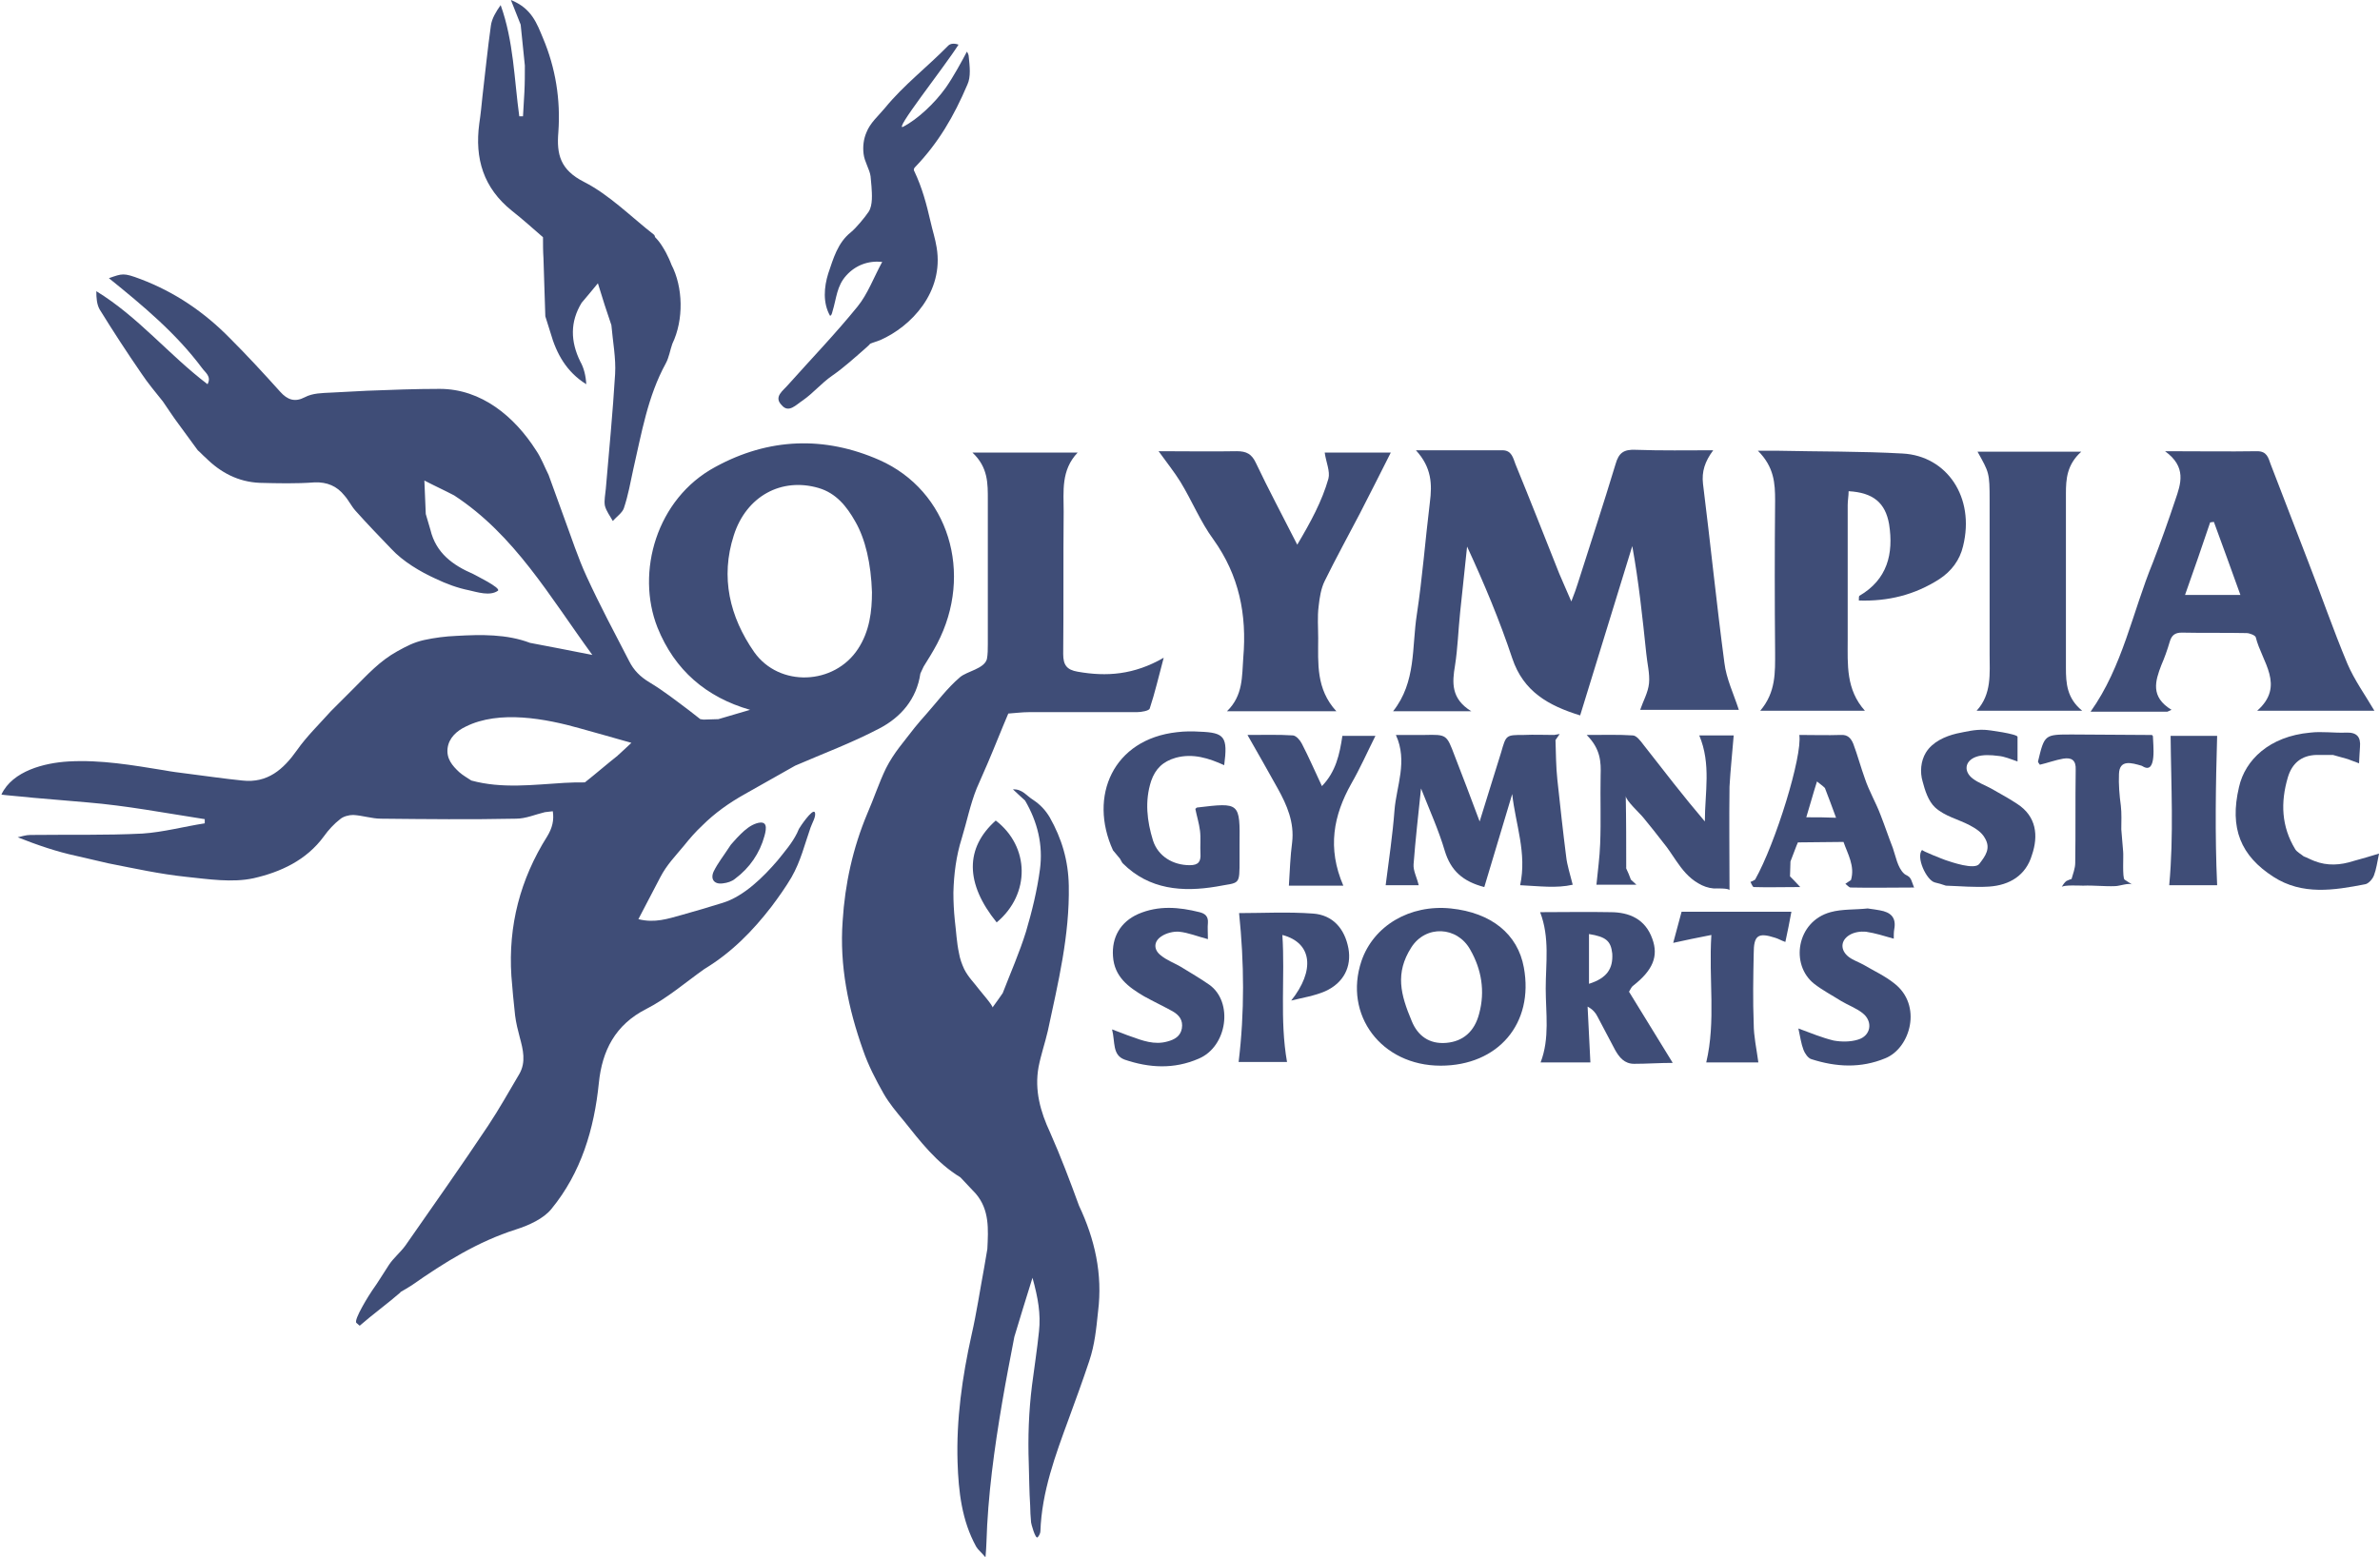
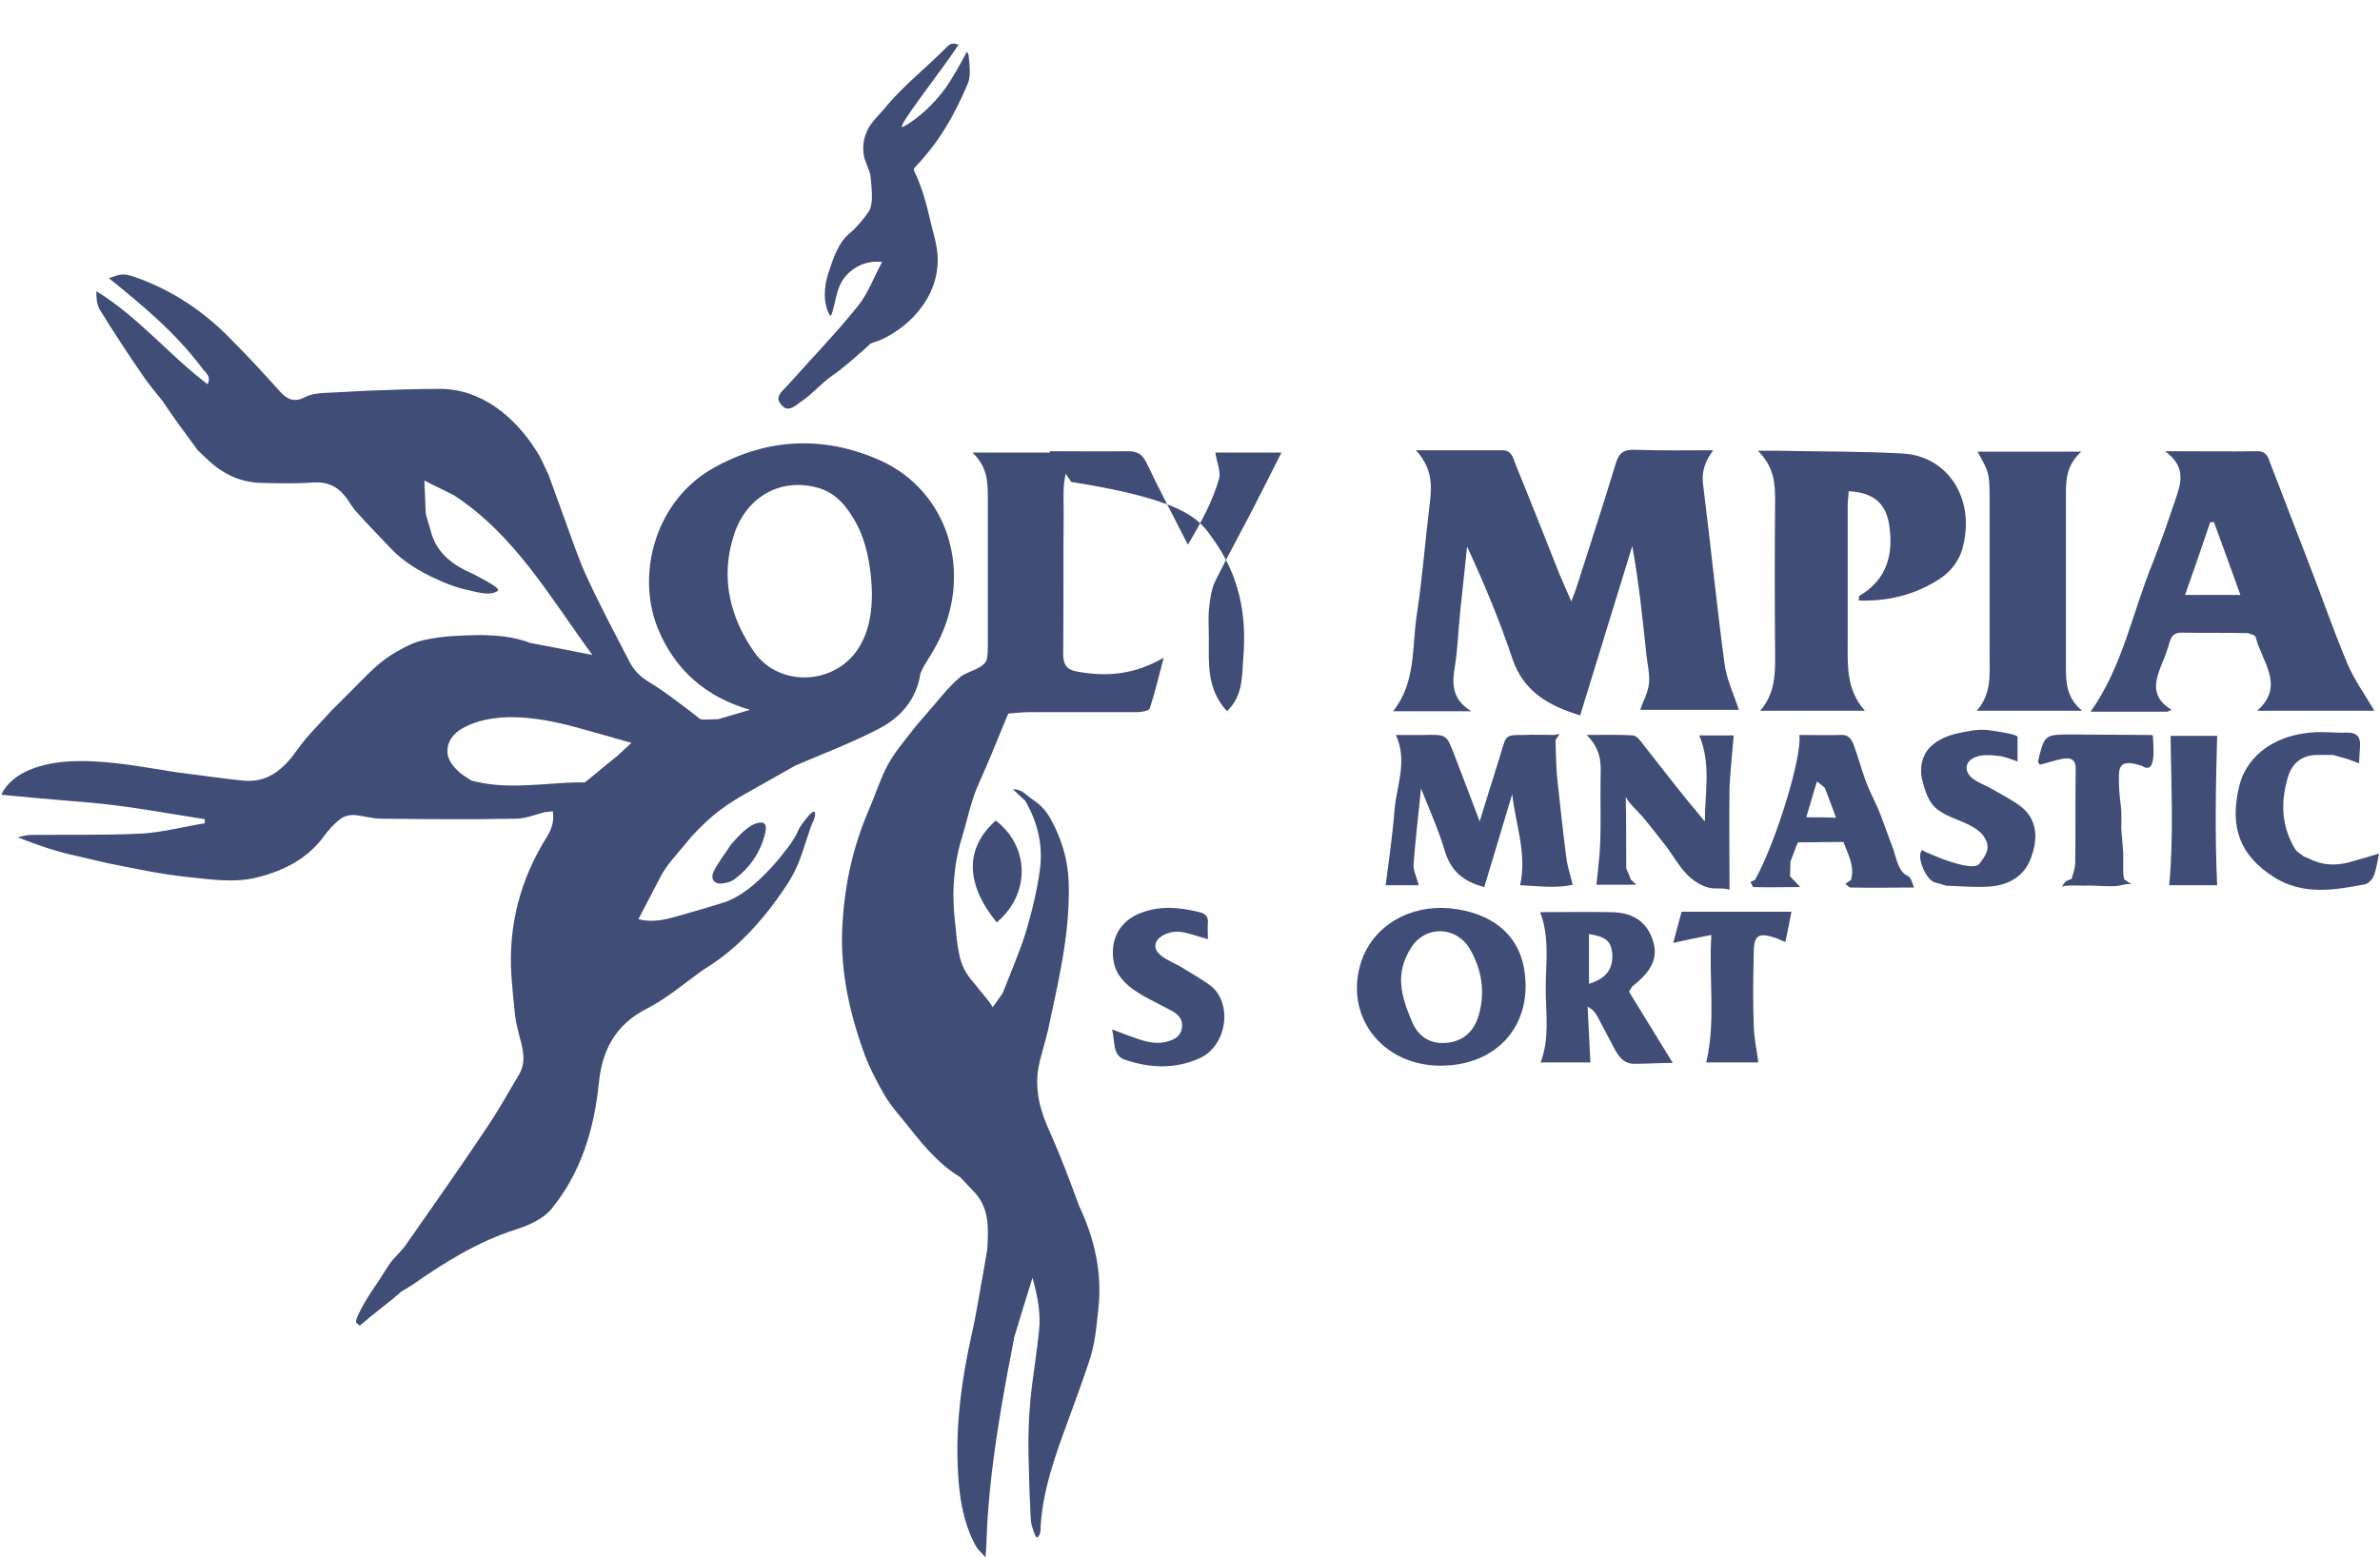
<svg xmlns="http://www.w3.org/2000/svg" version="1.1" id="Calque_1" x="0px" y="0px" viewBox="0 0 511.5 334.7" style="enable-background:new 0 0 511.5 334.7;" xml:space="preserve" fill="#3F4D77">
  <g>
    <path d="M304.5,132.1c-1.1,7-0.1,14.5-5.1,20.8c5.5,0,10.6,0,16.8,0c-4.4-2.7-4.1-6.2-3.5-9.8c0.6-3.8,0.7-7.6,1.1-11.4   c0.5-4.7,1-9.4,1.5-14.2c3.7,8,7,15.9,9.7,24c2.4,7.2,7.8,10.2,14.6,12.3c3.8-12.3,7.5-24.4,11.2-36.4c1.4,7.7,2.2,15.4,3,23   c0.2,2.2,0.8,4.4,0.6,6.5c-0.2,2-1.3,3.9-1.9,5.7c7.2,0,14.4,0,21.2,0c-1.1-3.4-2.7-6.7-3.1-10.1c-1.7-12.8-3-25.7-4.6-38.5   c-0.3-2.6,0.4-4.8,2.2-7.2c-5.6,0-11.1,0.1-16.7-0.1c-2.5-0.1-3.6,0.6-4.3,3.1c-2.6,8.6-5.4,17.1-8.1,25.6c-0.3,1-0.7,2.1-1.4,3.9   c-1.1-2.6-1.9-4.3-2.6-6c-3.1-7.8-6.2-15.7-9.4-23.5c-0.5-1.3-0.8-3-2.8-3c-5.9,0-11.8,0-18.6,0c3.4,3.7,3.5,7.3,3,11.2   C306.3,116.2,305.7,124.2,304.5,132.1z" />
    <path d="M464.5,143c0.7-1.6,1.3-3.3,1.8-5c0.4-1.4,1.1-2,2.6-2c4.6,0.1,9.3,0,13.9,0.1c0.7,0,1.9,0.5,2,0.9   c1.3,5.3,6.4,10.4,0.3,15.8c8.7,0,17,0,25.2,0c-2-3.4-4.3-6.6-5.8-10.1c-3.1-7.4-5.7-15-8.6-22.4c-2.6-6.8-5.3-13.7-7.9-20.5   c-0.5-1.4-0.8-2.8-2.9-2.8c-6.2,0.1-12.4,0-19.8,0c4.7,3.4,3.4,7,2.2,10.5c-1.5,4.5-3.1,9-4.8,13.4c-4.4,10.7-6.5,22.4-13.4,32.1   c5.6,0,11,0,16.5,0c0.3-0.1,0.6-0.3,0.9-0.4C462.1,149.8,463.2,146.4,464.5,143z M475,112.3c0.3,0,0.5-0.1,0.8-0.1   c1.9,5.1,3.7,10.2,5.7,15.7c-4.1,0-7.9,0-11.9,0C471.5,122.5,473.3,117.4,475,112.3z" />
    <path d="M381.5,107.6c-0.1,10.9-0.1,21.8,0,32.6c0,4.3,0.2,8.6-3.2,12.6c7.7,0,14.8,0,22.5,0c-4.1-4.6-3.7-9.9-3.7-15.2   c0-9.7,0-19.3,0-29c0-1,0.2-2,0.2-3c5.3,0.3,7.9,2.5,8.7,7.1c1,6.4-0.4,11.9-6.4,15.4c-0.1,0.1-0.1,0.5-0.1,1   c6.3,0.2,12-1.2,17.3-4.6c2.6-1.7,4.4-4.1,5.1-7.1c2.6-10.5-3.5-19.4-13-19.9c-8.9-0.5-17.9-0.4-26.9-0.6c-1.2,0-2.3,0-4.2,0   C381.3,100.4,381.5,103.9,381.5,107.6z" />
    <path d="M225.7,243.5c-2.1-4.5-3.4-9.1-2.5-14.1c0.5-2.6,1.4-5.2,2-7.8c2.2-10.3,4.7-20.5,4.5-31.2c-0.1-5.4-1.5-10.1-4.1-14.7   c-0.9-1.5-2-2.7-3.5-3.7c-1.6-1-2.4-2.4-4.4-2.3c1.2,1.1,1.9,1.8,2.6,2.4c2.7,4.6,3.9,9.6,3.2,14.8c-0.6,4.5-1.7,9-3,13.4   c-1.4,4.5-3.3,8.8-5,13.2c-0.6,0.9-1.2,1.7-2.2,3.1c0.2-0.3-2.5-3.4-2.8-3.8c-1.2-1.6-2.4-2.7-3.3-4.5c-0.5-1.1-0.9-2.2-1.1-3.4   c-0.5-2.3-0.6-4.7-0.9-7.1c-0.2-2-0.3-3.9-0.3-5.9c0.1-4,0.6-7.9,1.8-11.7c1.1-3.6,1.8-7.2,3.2-10.7c0.8-1.8,1.6-3.7,2.4-5.5   c1.5-3.5,2.9-7.1,4.4-10.6c1.5-0.1,3-0.3,4.4-0.3c7.7,0,15.5,0,23.2,0c1,0,2.7-0.3,2.8-0.8c1.1-3.3,1.9-6.8,3-10.9   c-6.4,3.7-12.3,4.1-18.5,3c-2.3-0.4-3.1-1.4-3.1-3.8c0.1-10.2,0-20.4,0.1-30.6c0-4.4-0.6-8.9,3-12.7c-7.7,0-14.8,0-22.6,0   c3.4,3.2,3.3,6.7,3.3,10.2c0,10.3,0,20.7,0,31c0,1,0,2.2-0.2,3.2c-0.6,2.1-4.3,2.6-5.8,3.9c-2.8,2.4-4.9,5.3-7.3,8   c-0.8,0.9-1.6,1.8-2.4,2.8c-2.2,2.9-4.5,5.4-6.2,8.8c-1.5,3.1-2.6,6.5-4,9.7c-3.1,7.4-4.8,15.1-5.3,23.1   c-0.7,9.6,1.2,18.8,4.4,27.8c1.1,3.2,2.7,6.3,4.4,9.3c1.2,2.1,2.8,4,4.3,5.8c3.6,4.5,7.1,9.1,12.2,12.2c1.1,1.2,2.2,2.3,3.3,3.5   c3,3.5,2.7,7.7,2.5,11.9c-0.2,1.4-0.5,2.7-0.7,4.1c-0.9,4.8-1.6,9.6-2.7,14.4c-2,9-3.3,18.2-3,27.4c0.2,6.2,0.9,12.5,4,18.1   c0.4,0.7,1.1,1.2,2,2.3c0.1-1.5,0.2-2.3,0.2-3.1c0.3-10.2,1.7-20.3,3.4-30.3c0.8-4.7,1.7-9.3,2.6-14c1.2-4,2.4-7.9,3.9-12.7   c1.2,4.3,1.8,7.8,1.4,11.5c-0.4,3.9-1,7.7-1.5,11.6c-0.7,5.6-0.9,11.2-0.7,16.8c0.1,3,0.1,6,0.3,9c0,1.2,0.1,2.5,0.2,3.7   c0,0.2,0.9,3.6,1.4,3.2c0.3-0.3,0.6-0.9,0.6-1.3c0.3-8.5,3.2-16.3,6.1-24.2c1.5-4.1,3-8.2,4.4-12.4c1.2-3.6,1.5-6.9,1.9-10.7   c1-8-0.7-15.5-4.1-22.7C230,254,228,248.7,225.7,243.5z" />
-     <path d="M260.8,116c5.5,7.7,7.2,16.1,6.4,25.4c-0.3,4,0,8.1-3.5,11.5c8,0,15.4,0,23.5,0c-4.4-4.8-3.9-10.3-3.9-15.7   c0-2.3-0.2-4.6,0.1-6.9c0.2-1.8,0.5-3.8,1.3-5.4c2.4-4.9,5-9.6,7.5-14.4c2.2-4.3,4.4-8.6,6.7-13.2c-5.2,0-9.9,0-14.2,0   c0.3,2.1,1.2,4,0.8,5.6c-1.4,4.9-3.8,9.3-6.7,14.2c-3.2-6.3-6.2-11.9-8.9-17.6c-0.9-1.9-2-2.5-4.1-2.5c-5.4,0.1-10.9,0-16.8,0   c1.8,2.5,3.4,4.5,4.7,6.6C256.2,107.7,258,112.2,260.8,116z" />
+     <path d="M260.8,116c5.5,7.7,7.2,16.1,6.4,25.4c-0.3,4,0,8.1-3.5,11.5c-4.4-4.8-3.9-10.3-3.9-15.7   c0-2.3-0.2-4.6,0.1-6.9c0.2-1.8,0.5-3.8,1.3-5.4c2.4-4.9,5-9.6,7.5-14.4c2.2-4.3,4.4-8.6,6.7-13.2c-5.2,0-9.9,0-14.2,0   c0.3,2.1,1.2,4,0.8,5.6c-1.4,4.9-3.8,9.3-6.7,14.2c-3.2-6.3-6.2-11.9-8.9-17.6c-0.9-1.9-2-2.5-4.1-2.5c-5.4,0.1-10.9,0-16.8,0   c1.8,2.5,3.4,4.5,4.7,6.6C256.2,107.7,258,112.2,260.8,116z" />
    <path d="M447.5,152.8c-3.3-2.7-3.5-5.9-3.5-9.2c0-12.5,0-25,0-37.5c0-3.1,0.2-6.2,3.3-9c-8,0-15.1,0-22.3,0   c2.5,4.5,2.6,4.5,2.6,10.5c0,11,0,22,0,33c0,4.2,0.5,8.6-2.8,12.2C432.4,152.8,439.6,152.8,447.5,152.8z" />
    <path d="M338,190.2c-0.6-2.4-1.2-4.2-1.4-6c-0.7-5.5-1.3-11-1.9-16.6c-0.3-2.8-0.3-5.6-0.4-8.5c0.3-0.4,0.6-0.9,0.9-1.3   c-0.4,0.1-0.8,0.1-1.2,0.2c-2.2,0-4.3-0.1-6.5,0c-3.9,0-3.8,0-4.9,3.8c-1.4,4.6-2.9,9.2-4.6,14.8c-2-5.4-3.7-9.8-5.4-14.2   c-1.7-4.5-1.7-4.5-6.4-4.4c-2,0-4,0-6.2,0c2.6,5.7,0.1,11-0.3,16.2c-0.4,5.3-1.2,10.6-1.9,16.1c2.3,0,4.6,0,7.1,0   c-0.4-1.7-1.2-3.1-1.1-4.5c0.4-5.3,1-10.5,1.6-16.3c1.9,4.8,3.8,9,5.1,13.4c1.3,4.3,3.9,6.6,8.5,7.8c2-6.7,4-13.3,6-20   c0.7,6.5,3.2,12.7,1.7,19.6C330.9,190.5,334.5,191,338,190.2z" />
    <path d="M311.8,195.3c-8.8-0.9-16.6,3.7-19.2,11.3c-3.9,11.6,4.3,22.5,17,22.5c12.4,0,20.1-9.1,17.9-21.1   C326.2,200.8,320.5,196.2,311.8,195.3z M317.9,217.9c-1,3.9-3.5,6-7.1,6.3c-3.6,0.3-6.1-1.5-7.4-4.7c-2.4-5.7-3.6-10.3-0.1-15.8   c3.1-4.9,9.9-4.6,12.7,0.5C318.4,208.4,319.2,213.1,317.9,217.9z" />
    <path d="M351,211.9c4.2-3.3,5.5-6.3,4.1-10.1c-1.5-4.2-4.9-5.7-9-5.7c-5-0.1-10,0-15.1,0c2.1,5.5,1.2,11,1.2,16.4   c0,5.3,0.9,10.7-1.1,15.9c3.9,0,7.5,0,10.7,0c-0.2-4.1-0.4-8.1-0.6-12c1.1,0.6,1.7,1.3,2.1,2.1c1.3,2.4,2.5,4.8,3.8,7.2   c0.9,1.6,2,3,4.1,3c2.7,0,5.5-0.2,8.3-0.2c-3.3-5.4-6.4-10.4-9.4-15.3C350.5,212.5,350.7,212.1,351,211.9z M341.5,211.5   c0-3.8,0-7.2,0-10.7c3.7,0.6,4.7,1.5,5,4.2C346.7,208.3,345.3,210.3,341.5,211.5z" />
-     <path d="M110,45.3c2.3,1.8,4.5,3.8,6.7,5.7c0,1.5,0,3,0.1,4.5c0.1,4.2,0.3,8.4,0.4,12.5c0.4,1.2,0.7,2.3,1.1,3.5   c1.3,4.6,3.5,8.5,7.7,11.1c-0.1-1.8-0.5-3.5-1.3-4.9c-2.1-4.3-2.2-8.5,0.3-12.6c1.1-1.3,2.2-2.6,3.5-4.2c1,3.3,1.9,6.1,2.9,9   c0.3,3.5,1,7.1,0.8,10.5c-0.5,8.3-1.3,16.5-2,24.7c-0.1,1.2-0.4,2.5-0.2,3.6c0.3,1.2,1.1,2.2,1.7,3.3c0.8-0.9,2.1-1.8,2.4-2.8   c0.9-2.7,1.4-5.5,2-8.3c1.8-7.8,3.1-15.7,7-22.8c0.7-1.3,0.9-2.8,1.4-4.2c2.5-5.2,2.3-12.2-0.2-17l0,0c0,0-0.7-2-2-4   c-0.5-0.8-1-1.4-1.5-1.9c-0.1-0.2-0.1-0.4-0.2-0.5c-5-3.9-9.6-8.6-15.1-11.4c-5.1-2.6-5.9-5.9-5.5-10.7c0.5-7-0.6-13.8-3.3-20.2   c-1.3-3.1-2.4-6.4-6.9-8.2c0.9,2.3,1.5,3.8,2.1,5.3c0.3,2.9,0.6,5.9,0.9,8.8c0,1.9,0,3.8-0.1,5.7c-0.1,1.7-0.2,3.5-0.3,5.2   c-0.3,0-0.5,0-0.8,0c-1.1-8-1.2-16.1-4-23.9c-1,1.4-1.9,2.9-2.1,4.4c-0.7,5-1.2,10-1.8,15.1c-0.2,2-0.4,4-0.7,6   C102,34.1,103.9,40.4,110,45.3z" />
    <path d="M372.6,158.1c-2,0-4.6,0-7.4,0c2.6,6.2,1.2,12.3,1.2,18.5c-4.6-5.4-8.9-11-13.2-16.5c-0.6-0.8-1.5-2-2.3-2   c-3-0.2-6-0.1-9.9-0.1c3,3,3.1,5.8,3,8.7c-0.1,4.9,0.1,9.8-0.1,14.7c-0.1,2.9-0.5,5.7-0.8,8.8c2.2,0,4.8,0,7.3,0c0.4,0,0.8,0,1.3,0   c-0.4-0.4-0.8-0.7-1.2-1.1c-0.3-0.8-0.6-1.6-1-2.4c-0.1-0.2-0.1-0.4-0.2-0.5c0.1,0.2,0.2,0.4,0.2,0.5c0-5.2,0-10.4-0.1-15.6   c0,1,3.1,3.8,3.8,4.7c1.5,1.8,2.9,3.6,4.3,5.4c1,1.2,1.8,2.5,2.7,3.8c1.3,1.9,2.7,3.7,4.8,4.9c1,0.6,2.1,1,3.3,1.1   c0.4,0,3.4-0.1,3.4,0.4c0-7.7-0.1-15,0-22.3C371.9,165.5,372.3,161.9,372.6,158.1z" />
-     <path d="M266.4,184.6c0-1,0-1.9,0-2.9c0.1-9.2,0.1-9.2-9.1-8.1c-0.1,0-0.2,0.1-0.4,0.3c0.3,1.5,0.8,3.1,1,4.7   c0.2,1.6,0,3.3,0.1,4.9c0.1,1.7-0.4,2.5-2.3,2.5c-3.6,0-6.8-1.9-7.9-5.3c-1.3-4.2-1.8-8.5-0.4-12.8c0.9-2.6,2.5-4.2,5.3-5   c3.7-1,7.1,0.1,10.4,1.6c0.8-6.1,0.1-7-5.2-7.2c-1.6-0.1-3.3-0.1-4.9,0.1c-13.8,1.5-19.1,13.8-13.8,25.4c0.5,0.6,1,1.2,1.5,1.8   c0.2,0.3,0.4,0.8,0.6,1c5.7,5.7,12.9,6.2,20.1,5C266.5,189.6,266.4,190.6,266.4,184.6z" />
-     <path d="M407.1,211.4c-2-1.6-4.4-2.7-6.6-4c-1.1-0.6-2.3-1-3.2-1.7c-1.8-1.4-1.8-3.5,0.2-4.7c1-0.6,2.3-0.8,3.5-0.7   c2,0.3,3.9,0.9,6,1.5c0-0.7,0-1.4,0.1-2c0.5-2.6-0.8-3.7-3.1-4.1c-0.4-0.1-0.8-0.1-1.2-0.2c-0.5-0.1-1-0.1-1.4-0.2   c-2.7,0.3-5.5,0.1-8,0.8c-7.3,2-8.7,11.3-3.5,15.4c1.8,1.4,3.9,2.5,5.8,3.7c1.5,0.9,3.2,1.5,4.6,2.6c2.3,1.8,1.8,4.9-1,5.7   c-1.6,0.5-3.5,0.5-5.2,0.2c-2.5-0.6-4.9-1.6-7.6-2.6c0.4,1.8,0.6,3.3,1.1,4.6c0.3,0.8,1,1.8,1.7,2c5.3,1.7,10.6,2,15.9-0.2   C410.6,225.3,413.2,216.1,407.1,211.4z" />
    <path d="M259.9,211.7c-2-1.4-4.1-2.6-6.2-3.9c-1.4-0.8-3-1.4-4.2-2.4c-1.6-1.2-1.6-3,0.1-4.1c1-0.7,2.6-1.1,3.8-1   c2,0.2,3.9,1,6.2,1.6c0-1.4-0.1-2.5,0-3.5c0.1-1.4-0.6-2-1.8-2.3c-4.4-1.1-8.8-1.5-13.2,0.4c-3.8,1.7-5.7,5-5.4,9.1   c0.3,4.4,3.3,6.6,6.7,8.6c2,1.1,4.1,2.1,6.1,3.2c1.4,0.8,2.3,1.9,2,3.7c-0.3,1.7-1.6,2.4-3.1,2.8c-2.8,0.8-5.4-0.2-7.9-1.1   c-1.2-0.4-2.3-0.9-4-1.5c0.7,2.7,0,5.5,2.7,6.5c5.3,1.8,10.6,2.1,15.9-0.2C263.8,225,265.1,215.4,259.9,211.7z" />
    <path d="M433.5,172.8c-1.8-1.2-3.7-2.2-5.6-3.3c-1.3-0.7-2.7-1.2-3.9-2.1c-2-1.5-1.8-3.8,0.7-4.7c1.4-0.5,3.2-0.4,4.7-0.2   c1.4,0.1,2.7,0.7,4.2,1.2c0-2,0-3.7,0-5.3c0-0.6-6.3-1.5-7.1-1.5c-2.1-0.1-4,0.4-6,0.8c-2.5,0.6-5.2,1.8-6.6,4.1   c-1.1,1.8-1.3,4.2-0.7,6.2c0.5,1.9,1.2,4.2,2.7,5.6c2.1,1.9,4.9,2.5,7.4,3.8c1.3,0.7,2.6,1.5,3.3,2.8c1.3,2.2,0.1,3.8-1.2,5.5   c-1,1.4-6.1-0.4-7.3-0.8c-0.3-0.1-5.2-2-5-2.2c-1.4,1.5,0.9,6.5,2.7,7c0.8,0.2,1.6,0.4,2.4,0.7c3.1,0.1,6.2,0.4,9.3,0.2   c4.4-0.3,7.9-2.4,9.2-6.8C438.1,179.7,437.7,175.5,433.5,172.8z" />
-     <path d="M282.2,196.4c-5.4-0.4-10.9-0.1-15.9-0.1c1.1,10.7,1.2,21.3-0.1,32c3.3,0,7.1,0,10.4,0c-1.6-9.1-0.4-18.2-1-27.3   c6.5,1.7,7,7.7,1.9,14.1c2.4-0.6,5-1,7.3-2c4-1.8,5.7-5.3,5-9.2C289,199.6,286.4,196.7,282.2,196.4z" />
    <path d="M505.8,185.1c-2.8,0.9-5.6,1.1-8.4,0c-0.8-0.3-1.5-0.7-2.3-1c-0.6-0.5-1.4-0.9-1.8-1.5c-3-4.9-3.2-10.1-1.6-15.5   c0.9-3,2.9-4.7,6.1-4.8c1.2,0,2.4,0,3.6,0c1.1,0.3,2.2,0.6,3.2,0.9c0.7,0.3,1.4,0.5,2.4,0.9c0.1-1.4,0.1-2.5,0.2-3.5   c0.2-2.2-0.7-3.2-3-3.1c-2.6,0.1-5.2-0.3-7.7,0c-8.8,0.8-14,5.9-15.3,11.7c-2.1,8.9,0.4,14.8,7.4,19.3c6.2,4,13,2.9,19.7,1.6   c0.7-0.1,1.6-1.1,1.9-1.9c0.5-1.3,0.7-2.8,1.1-4.7C509.4,184.1,507.6,184.6,505.8,185.1z" />
    <path d="M359.6,202.7c2.7-0.6,5.1-1.1,8.2-1.7c-0.6,9.6,1,18.5-1.1,27.4c3.7,0,7.5,0,11.2,0c-0.4-3-1-5.6-1-8.3   c-0.2-5-0.1-10.1,0-15.1c0-3.9,0.9-4.6,4.6-3.4c0.7,0.2,1.3,0.6,2.2,0.9c0.5-2.3,0.9-4.3,1.3-6.5c-8,0-15.7,0-23.6,0   C360.8,198.3,360.2,200.4,359.6,202.7z" />
-     <path d="M288.5,158.2c-0.6,4-1.4,7.7-4.4,10.8c-1.5-3.2-2.8-6.2-4.3-9.1c-0.4-0.8-1.2-1.7-1.9-1.8c-3.1-0.2-6.3-0.1-9.8-0.1   c2.4,4.2,4.5,7.9,6.5,11.5c2,3.6,3.6,7.3,3.1,11.6c-0.4,3-0.5,6.1-0.7,9.3c3.6,0,7.4,0,11.7,0c-3.5-8.1-2.1-15.1,1.7-21.9   c1.9-3.3,3.4-6.7,5.2-10.3C293,158.2,290.7,158.2,288.5,158.2z" />
    <path d="M462.6,158.1c-0.1-0.1-0.2-0.1-0.3-0.1c-0.4,0-0.7,0-1.1,0c-5.3,0-10.6-0.1-15.9-0.1c-5.9,0-5.9,0-7.3,5.8   c0,0.2,0.2,0.4,0.4,0.7c1.7-0.4,3.3-1,5-1.3c1.8-0.3,2.8,0.3,2.7,2.4c-0.1,6.7,0,13.3-0.1,20c0,1.2-0.5,2.4-0.8,3.5   c0-0.1-0.9,0.3-1.1,0.4c-0.4,0.3-0.8,0.9-1,1.3c0.3-0.5,4-0.3,4.6-0.3c2.3-0.1,4.6,0.2,6.9,0.1c0.9,0,3-0.8,3.7-0.3   c-0.9-0.6-1.3-0.8-1.7-1.1c-0.5-0.4-0.2-5.2-0.3-6c-0.1-1.6-0.3-3.2-0.4-4.8c0-1.7,0.1-3.4-0.1-5.1c-0.3-2.2-0.5-4.6-0.4-6.8   c0.1-3.2,2.7-2.4,4.8-1.8c0.1,0,0.2,0.1,0.4,0.2c3,1.7,2.1-5,2.1-6.4C462.7,158.3,462.7,158.2,462.6,158.1z" />
    <path d="M476.5,158.2c-3.5,0-7,0-10,0c0.1,10.8,0.7,21.3-0.3,32.1c3.7,0,7.2,0,10.3,0C476,179.3,476.2,168.7,476.5,158.2z" />
    <path d="M214.2,198.3c7.3-6.1,7.1-16.3-0.2-21.9C207.4,182.3,207.4,189.9,214.2,198.3z" />
    <path d="M162.6,177c-1.3,0.4-2.5,1.4-3.4,2.3c-0.5,0.5-1.1,1.1-1.6,1.7c-0.4,0.4-0.7,0.8-1,1.3c-1.1,1.7-2.3,3.2-3.2,5   c-0.8,1.7,0.1,2.9,2,2.6c0.9-0.1,1.9-0.4,2.6-1c3.1-2.3,5.3-5.5,6.3-9.2C164.8,177.9,164.9,176.3,162.6,177z" />
    <path d="M409.2,187.8C409.2,187.8,409.1,187.8,409.2,187.8c-1.4-1.3-1.8-3.8-2.4-5.5c-0.9-2.3-1.7-4.7-2.6-7   c-1-2.7-2.5-5.2-3.4-7.9c-0.9-2.5-1.6-5.1-2.5-7.5c-0.5-1.2-1.2-2-2.7-1.9c-2.9,0.1-5.9,0-8.9,0c0.7,4.5-5.1,23.3-9.5,31.1   c-0.3,0.2-0.7,0.4-1,0.5c0.2,0.4,0.5,1.1,0.7,1.1c3,0.1,6.1,0,10,0c-1.2-1.3-1.7-1.8-2.2-2.3c0-1.1,0.1-2.1,0.1-3.2   c0.4-1.1,0.9-2.3,1.3-3.4c0.1-0.2,0.2-0.5,0.3-0.7c3.3,0,6.5-0.1,9.8-0.1c0.9,2.6,2.5,5.2,1.6,8.2c-0.4,0.3-0.8,0.5-1.2,0.8   c0.4,0.3,0.8,0.8,1.1,0.8c4.5,0.1,9,0,13.7,0c-0.1,0-0.6-1.7-0.8-1.9C410.2,188.2,409.6,188.2,409.2,187.8z M388.2,175.7   c0.8-2.6,1.5-5.2,2.3-7.7c0.6,0.5,1.2,0.9,1.7,1.4c0.8,2,1.5,4,2.4,6.4C392.4,175.7,390.4,175.7,388.2,175.7z" />
    <path d="M171.7,178.2c-0.1,0.3-0.3,0.6-0.4,0.9c-1.1,2.2-2.6,3.9-4.2,5.9c-3,3.5-7.2,7.7-11.8,9.1c-2.9,0.9-5.9,1.8-8.8,2.6   c-2.9,0.8-5.8,1.8-9.3,0.9c1.6-3,3.1-6,4.7-9c1.4-2.7,3.2-4.5,5.1-6.8c1.2-1.5,2.5-3,3.9-4.3c2.7-2.7,5.8-4.9,9.2-6.8   c3.6-2,7.2-4.1,10.8-6.1c6-2.6,12.2-4.9,18.1-8c4.6-2.4,8-6.3,8.8-11.8c0.2-0.5,0.5-1,0.7-1.5c1-1.6,2-3.2,2.9-4.9   c7.9-15.1,2.5-32.9-12.4-39.5c-11.8-5.2-23.8-4.8-35.3,1.5c-12.6,6.8-17.1,22.6-12.4,34.5c3.7,9.2,10.5,15,19.9,17.7   c-2.3,0.7-4.5,1.3-6.8,2c-1.1,0-2.1,0.1-3.2,0.1c-0.2,0-0.5-0.1-0.7-0.1c-0.8-0.6-1.5-1.2-2.3-1.8c-2.8-2.1-5.6-4.3-8.6-6.1   c-2-1.2-3.4-2.6-4.4-4.6c-3.1-6-6.3-12-9.1-18.1c-1.9-4.1-3.3-8.5-4.9-12.8c-1.1-3-2.2-6.1-3.3-9.1c-0.9-1.8-1.6-3.7-2.7-5.3   c-4.6-7.2-11.7-13.2-20.7-13.2c-5.2,0-10.4,0.2-15.6,0.4c-2.6,0.1-5.1,0.3-7.7,0.4c-2,0.1-4,0.1-5.7,1c-2.1,1.1-3.7,0.6-5.3-1.2   c-3.5-3.9-7.1-7.8-10.8-11.5c-5.5-5.6-11.8-9.9-19.2-12.7c-3.7-1.4-3.9-1.2-6.8-0.2c7.3,5.9,14.4,11.8,20,19.3   c0.7,1,2.1,1.8,1.2,3.5c-8.3-6.3-14.9-14.5-23.9-20c0,1.5,0.1,2.8,0.7,3.9c2.9,4.7,5.9,9.3,9,13.8c1.4,2.1,3,4,4.6,6   c1.1,1.6,2.2,3.3,3.4,4.9c1.4,1.9,2.8,3.8,4.1,5.6c0.6,0.5,1.1,1.1,1.7,1.6c3.2,3.2,7,5.2,11.6,5.4c3.9,0.1,7.9,0.2,11.8-0.1   c2.7-0.1,4.8,0.8,6.4,2.8c0.9,1,1.5,2.3,2.4,3.3c2.5,2.8,5.1,5.5,7.7,8.2c2.5,2.7,6.2,4.9,9.5,6.4c2.3,1.1,4.7,2,7.2,2.5   c1.8,0.4,4.5,1.3,6.2,0.1c0.8-0.6-5-3.4-5.3-3.6c-4.4-1.9-8-4.5-9.2-9.5c-0.3-1.1-0.7-2.3-1-3.4c-0.1-2.4-0.2-4.8-0.3-7.2   c2.1,1.1,4.3,2.1,6.4,3.2c13,8.5,20.5,21.7,29.7,34.3c-5-1-9.2-1.8-13.4-2.6c-5-1.9-10.5-1.8-15.8-1.5c-2.4,0.1-4.7,0.4-7,0.9   c-2.2,0.5-3.7,1.3-5.7,2.4c-3.8,2.1-6.4,5-9.4,8c-1.6,1.6-3.3,3.3-4.9,4.9c-2.5,2.8-5.2,5.4-7.3,8.4c-2.9,4.1-6.3,7.1-11.7,6.5   c-4-0.4-8-1-12-1.5c-1.6-0.2-3.2-0.4-4.8-0.7c-6.8-1.1-13.6-2.3-20.6-1.9c-5.1,0.3-12,2-14.4,7.1c-0.1,0.1,6.3,0.6,6.8,0.7   c3.9,0.3,7.8,0.7,11.7,1c8.4,0.7,16.8,2.3,25.2,3.6c0,0.3,0,0.6,0,0.9c-4.5,0.7-8.9,1.9-13.4,2.2c-8,0.4-16,0.2-24.1,0.3   c-0.9,0-1.8,0.3-2.7,0.5c4.3,1.7,8.4,3.1,12.6,4c2.3,0.5,4.6,1.1,6.9,1.6c5.6,1.1,11,2.3,16.7,2.9c4.8,0.5,9.9,1.3,14.5,0.3   c5.7-1.3,11.3-3.8,15.1-9c1-1.4,2.2-2.7,3.5-3.7c0.7-0.6,1.9-0.9,2.8-0.9c2,0.1,4,0.8,6,0.8c9.7,0.1,19.3,0.2,29,0   c2.1,0,4.1-0.9,6.2-1.4c0.6-0.1,1.1-0.1,1.7-0.2c0.3,1.9-0.1,3.6-1.2,5.4c-5.8,9.2-8.4,19.2-7.7,30c0.2,2.8,0.5,5.7,0.8,8.5   c0.2,1.6,0.6,3.2,1,4.7c0.7,2.6,1.4,5.3-0.1,7.9c-2.2,3.7-4.3,7.5-6.7,11.1c-5.8,8.7-11.8,17.2-17.8,25.8c-1.1,1.5-2.5,2.6-3.5,4.1   c-1.2,1.8-2.3,3.7-3.6,5.5c-0.5,0.7-4.1,6.4-3.4,7c0.2,0.2,0.5,0.4,0.7,0.6c2.5-2.2,6.3-5,8.8-7.2c0,0,0,0-0.1,0   c0.9-0.5,1.7-1,2.5-1.5c7-4.9,14.2-9.4,22.4-12c2.8-0.9,5.9-2.3,7.6-4.4c6.4-7.8,9.2-17.2,10.2-27.1c0.7-6.9,3.5-12.5,10.2-15.9   c4.5-2.3,8.4-5.7,12.5-8.6c5.8-3.5,10.4-8.2,14.4-13.4c1.5-2,3-4.1,4.3-6.3c2-3.5,2.8-7,4.1-10.7c0.3-0.9,1.3-2.5,0.9-3.3   C174.6,173.8,171.9,177.8,171.7,178.2z M157.7,115.1c2.7-8.5,10.3-12.5,18.2-10.2c3.8,1.1,6.1,4,7.9,7.2c2.2,3.8,3.4,9.1,3.6,15.2   c0,4.1-0.5,8.4-3,12.2c-5.1,7.8-16.9,8.3-22.3,0.7C156.8,132.6,154.8,124.1,157.7,115.1z M132.9,162.3c0,0-0.1,0-0.1,0.1   c-2.4,1.9-4.7,3.9-7.1,5.8c-1.5,0-2.9,0-4.4,0.1c-6.7,0.4-13.4,1.3-20-0.5c-0.9-0.6-1.8-1.1-2.6-1.8c-1.5-1.4-2.8-2.9-2.5-5.2   c0.3-2.2,2-3.7,3.9-4.6c7.2-3.6,17.2-1.7,24.6,0.4c3.7,1,7.4,2.1,11,3.1L132.9,162.3z" />
    <path d="M172.5,86.1c2.3-1.6,4-3.7,6.3-5.3c2.6-1.8,5-4,7.4-6.1c0.3-0.3,0.6-0.5,0.8-0.8c0.7-0.3,1.5-0.5,2.2-0.8   c6.6-2.9,13.7-10.3,12.1-19.9c-0.3-1.9-0.9-3.7-1.3-5.5c-0.9-3.9-1.8-7.3-3.5-10.9c-0.1-0.1-0.1-0.3-0.1-0.4c0-0.1,0.1-0.3,0.2-0.4   c5.1-5.3,8.4-11,11.3-17.8c0.8-1.7,0.5-4,0.3-6c0-0.4-0.2-0.8-0.4-1.1c-1.1,2.1-2.9,5.4-4.5,7.7c-2.5,3.5-6.1,6.8-9.1,8.4   c-2.6,1.5,8.7-12.7,11.8-17.6c-0.8-0.3-1.7-0.3-2.2,0.2c-4.5,4.6-9.6,8.5-13.6,13.4c-1.4,1.7-3.2,3.2-4,5.3c-0.6,1.4-0.8,3-0.6,4.6   c0.2,1.7,1.3,3.3,1.5,4.8c0.1,0.7,0.1,1.5,0.2,2.2c0.1,1.6,0.3,4-0.6,5.4c-0.8,1.2-2.7,3.5-3.8,4.4c-2.9,2.3-3.8,5.7-4.9,8.9   c-0.9,2.9-1.2,6.3,0.4,9.1c0.3-0.1,0.4-0.5,0.5-0.9c0.9-2.9,0.9-5.5,3-7.8c2-2.2,4.7-3.2,7.7-2.9c-1.8,3.3-3.1,6.9-5.3,9.6   c-4.7,5.8-9.9,11.2-14.9,16.8c-1.1,1.3-3.2,2.6-1.4,4.4C169.5,88.9,171.1,87,172.5,86.1z" />
  </g>
</svg>